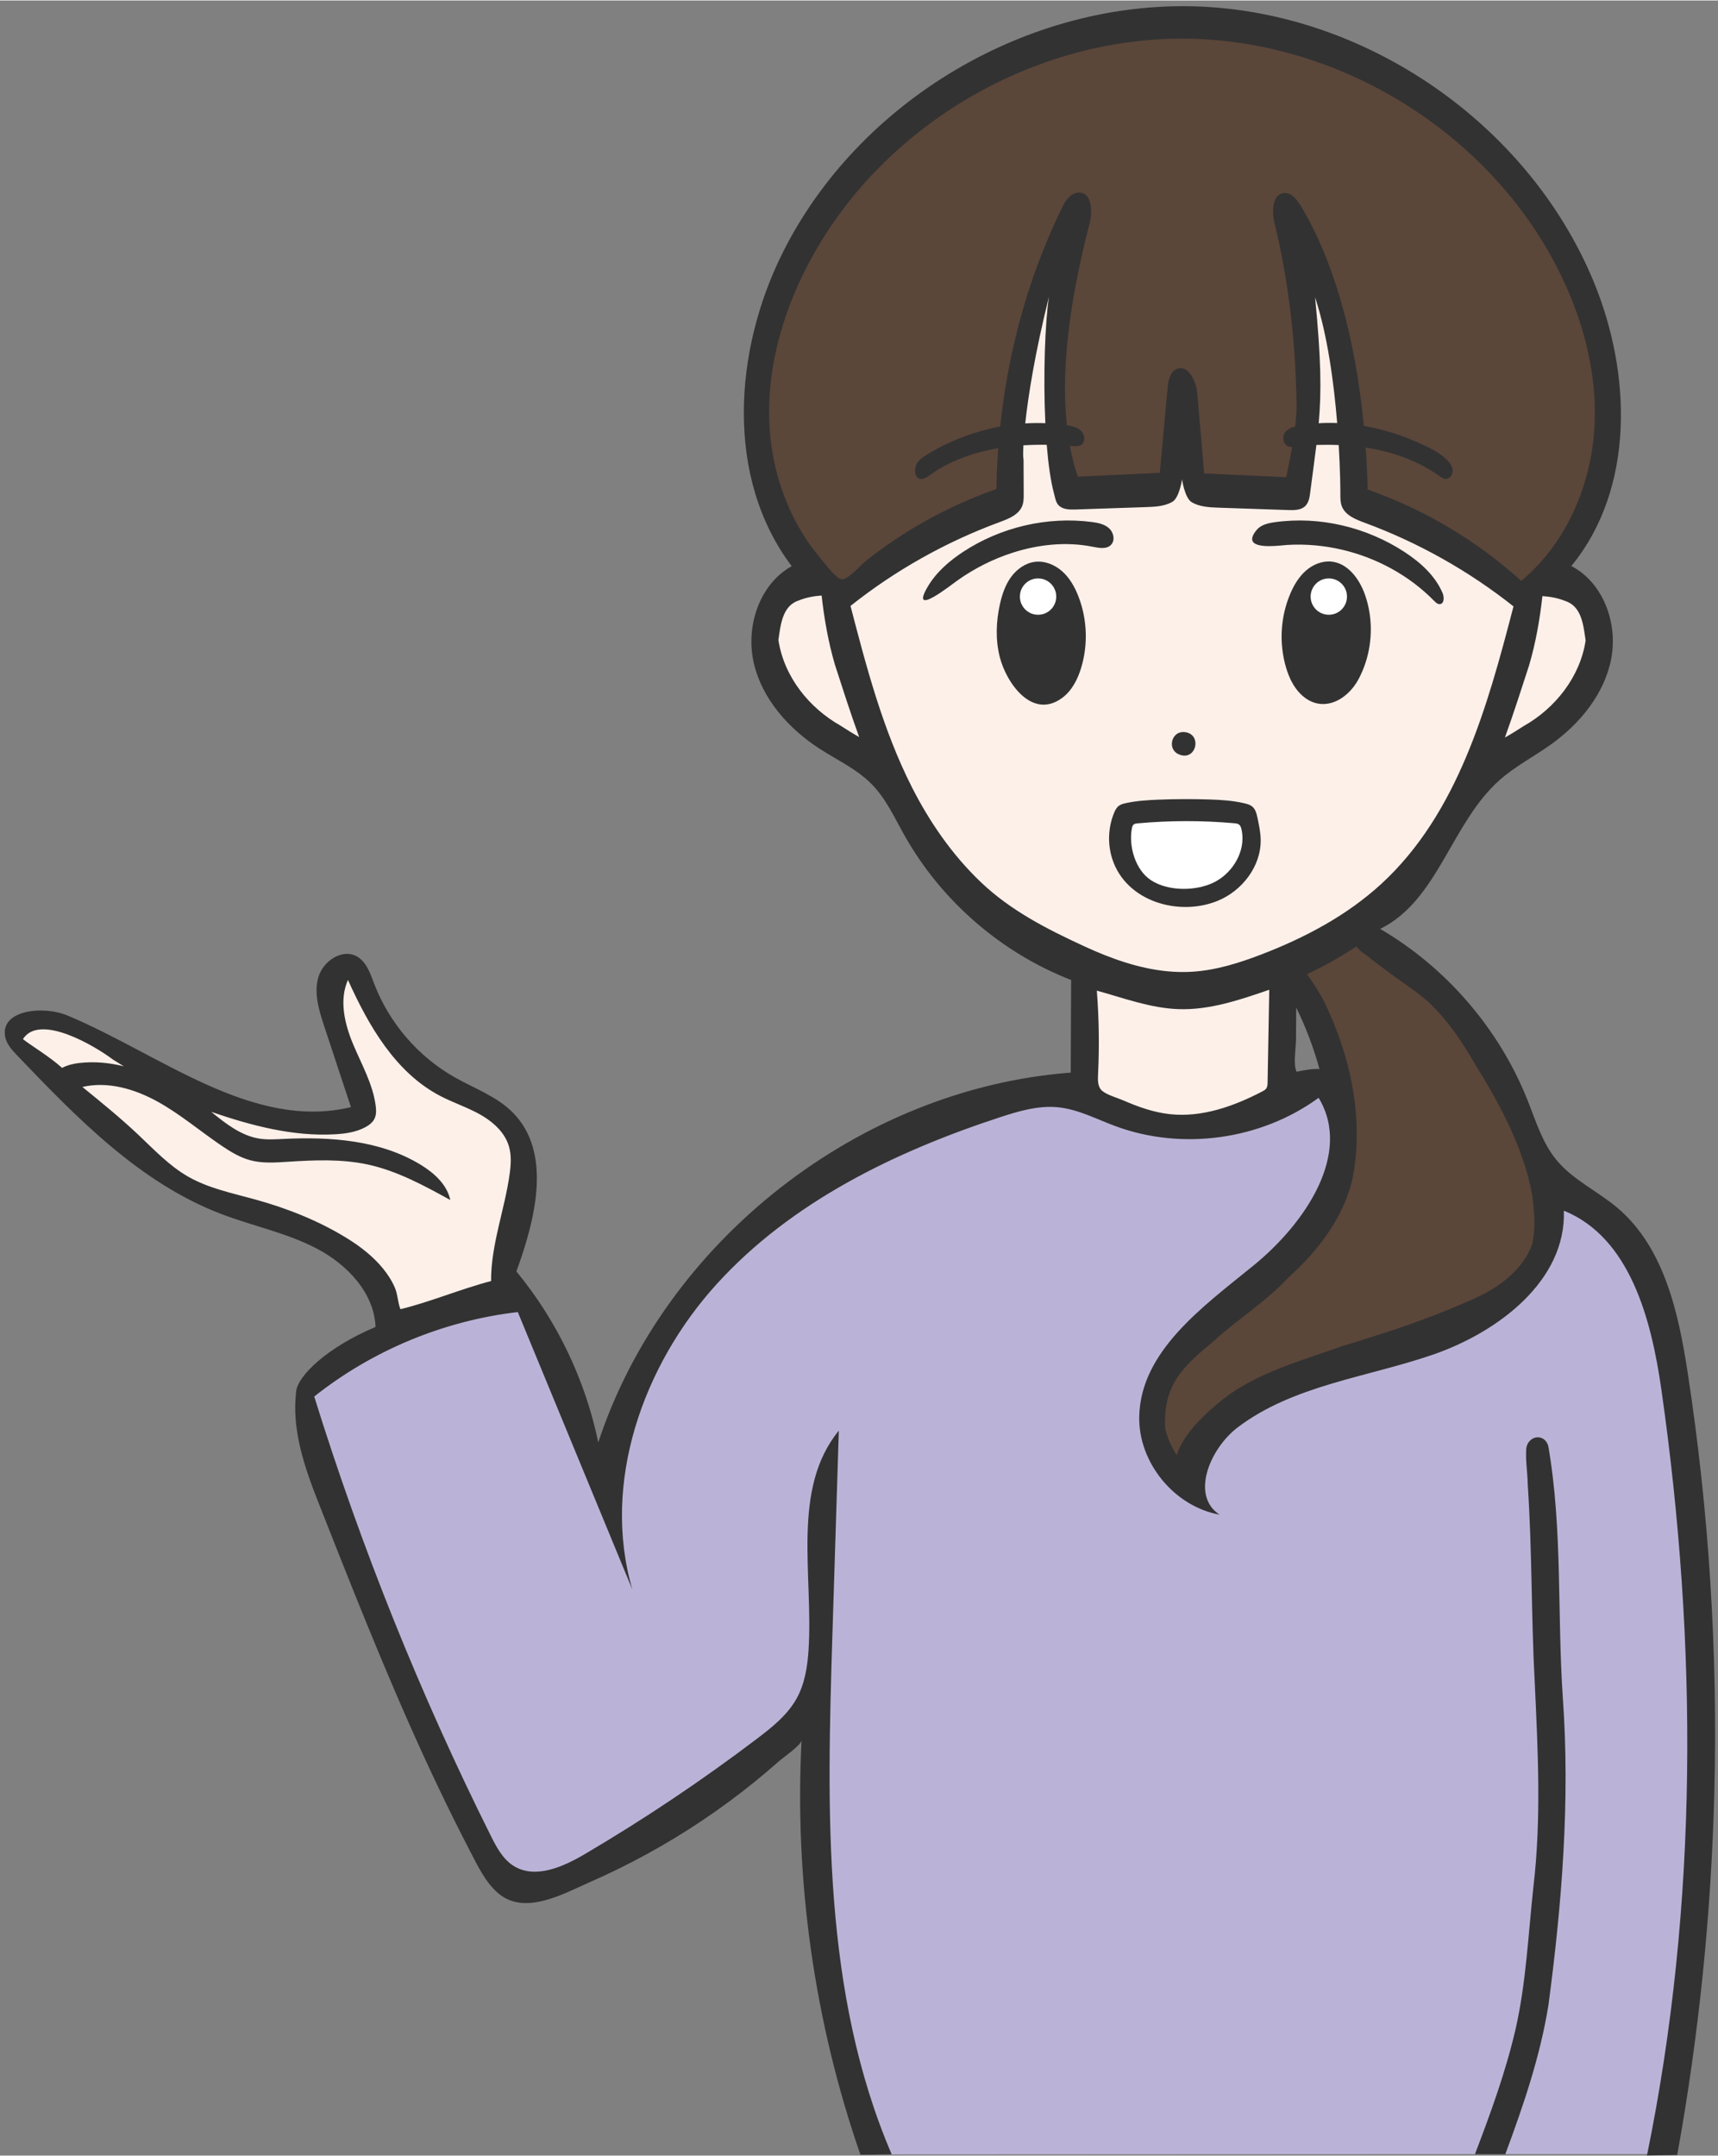
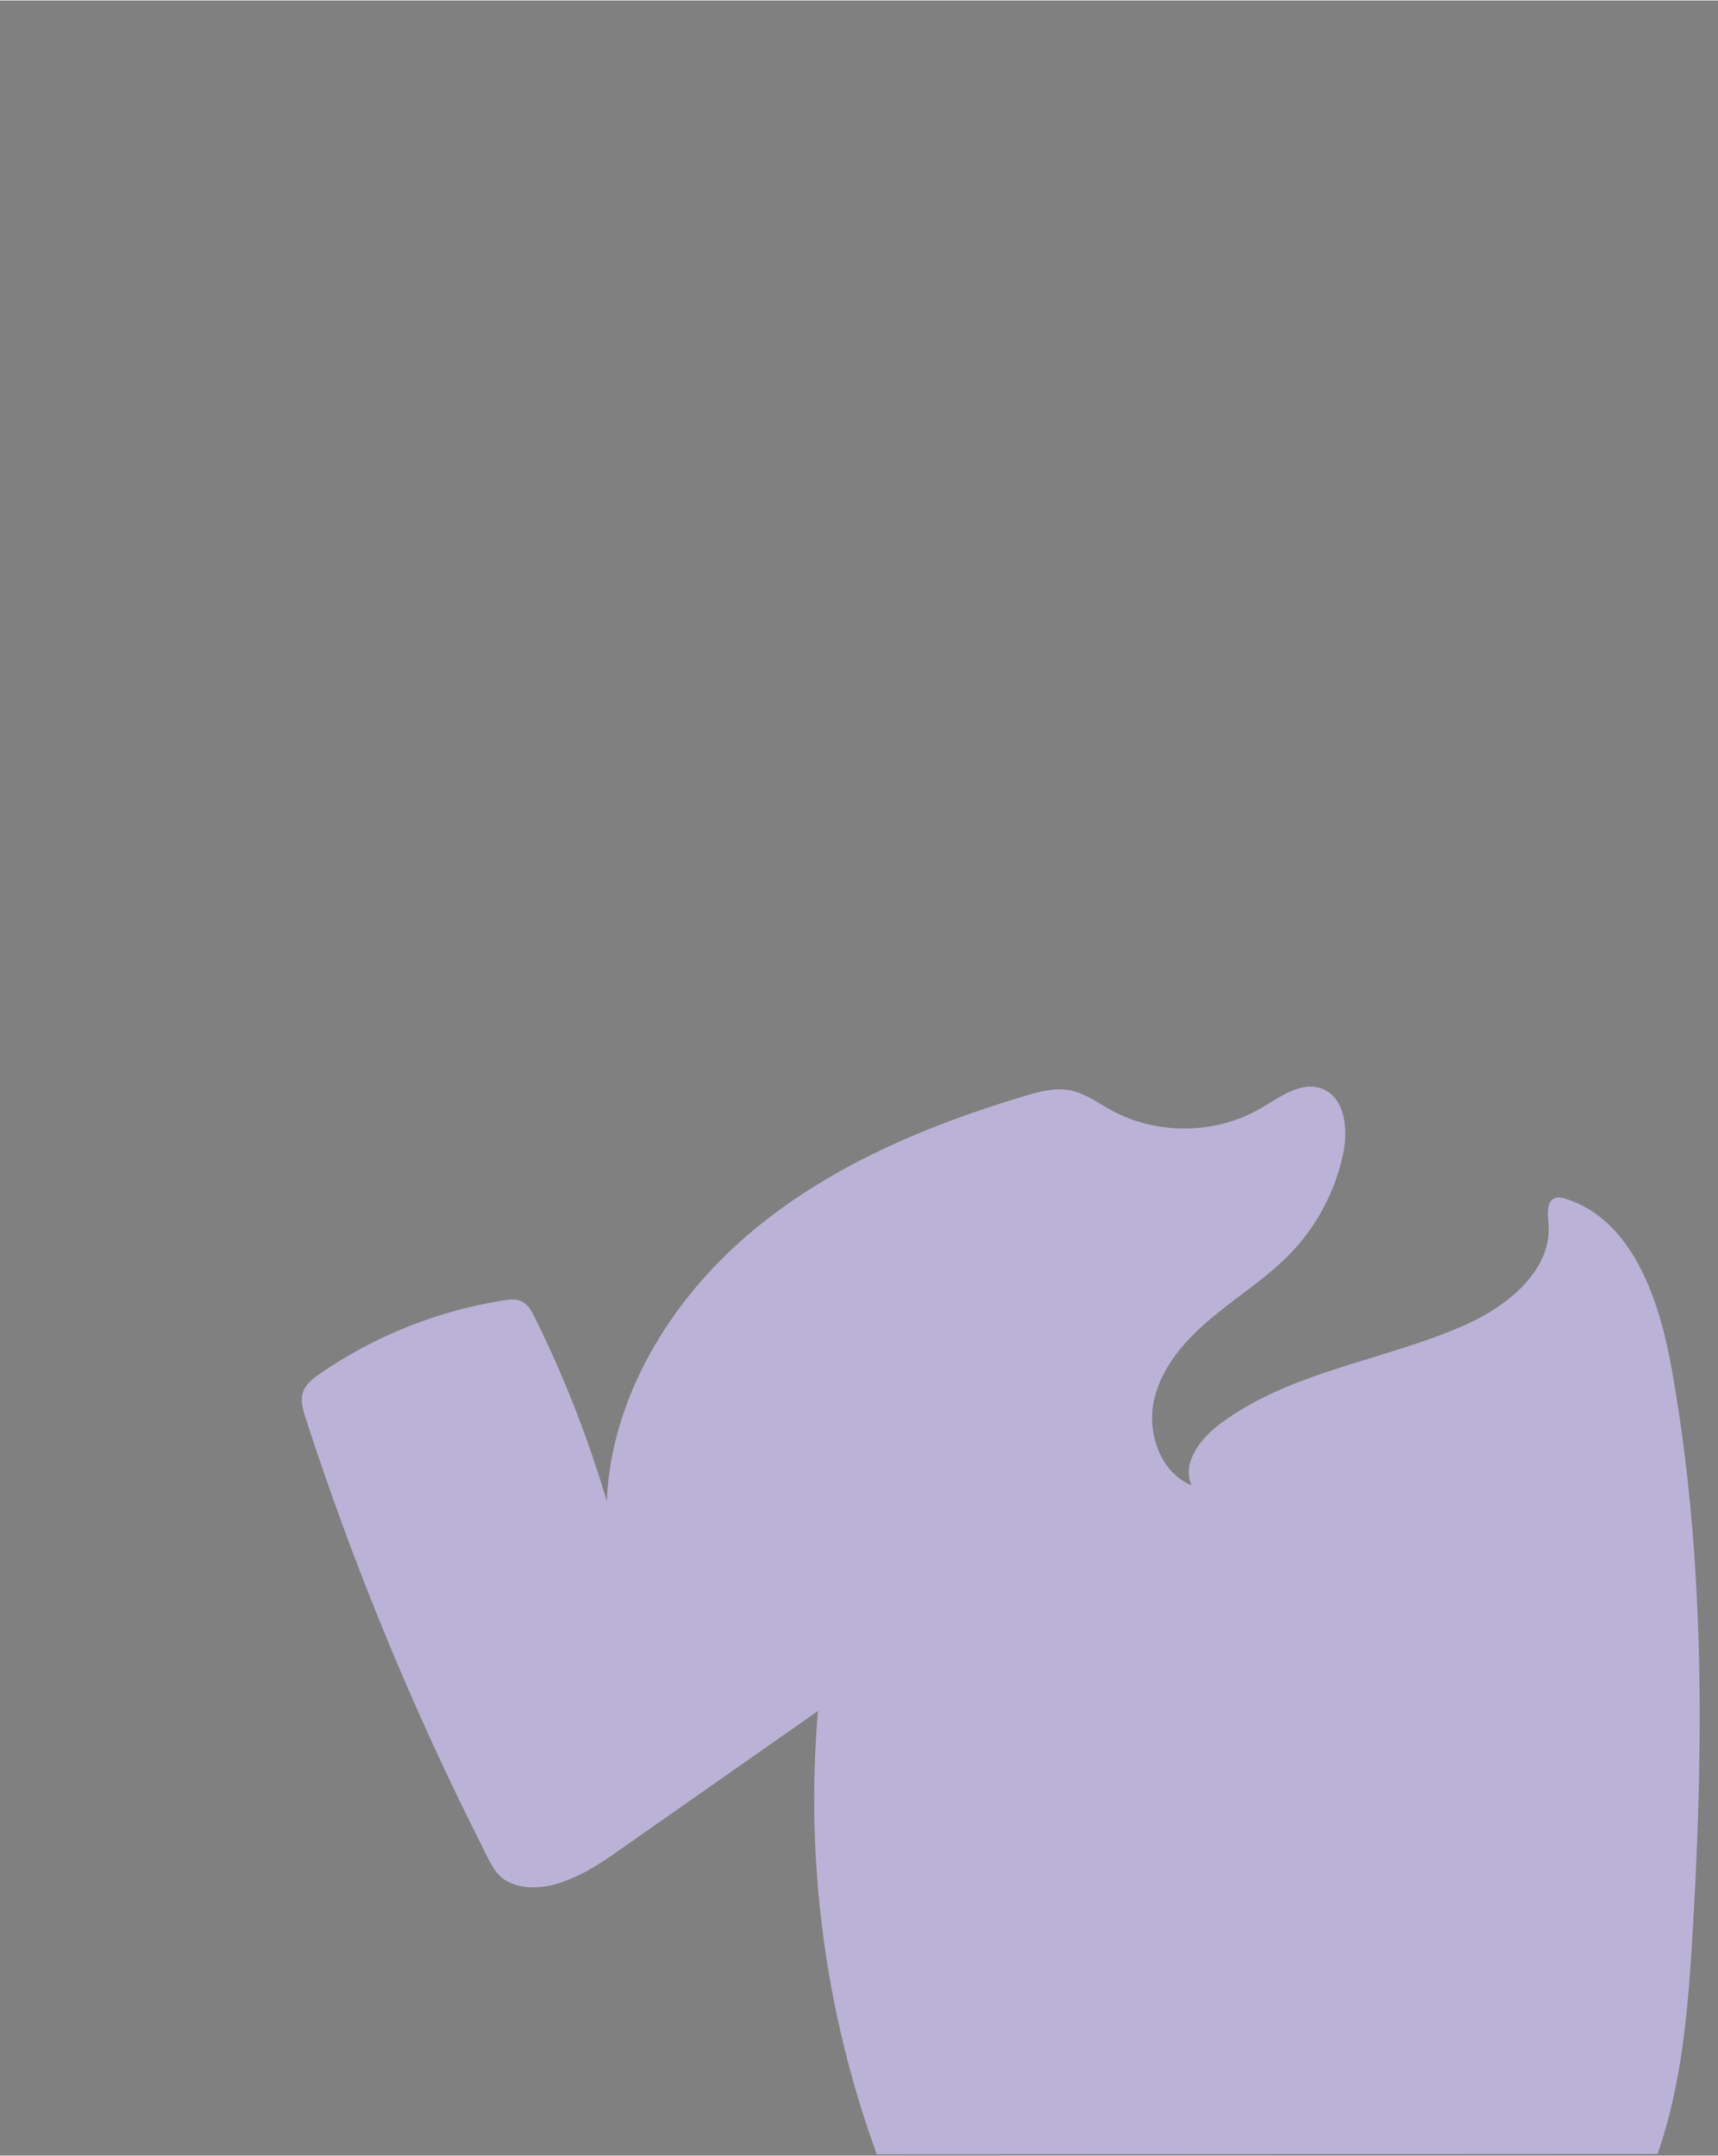
<svg xmlns="http://www.w3.org/2000/svg" data-name="レイヤー 2" height="453" preserveAspectRatio="xMidYMid meet" version="1.0" viewBox="-1.0 -1.2 361.0 452.8" width="361" zoomAndPan="magnify">
  <rect x="-1.0" y="-1.2" width="361.0" height="452.8" fill="#808080" stroke="none" />
  <g data-name="こちらniko">
    <g id="change1_1">
-       <path d="m108.217,237.473c2.265,5.315.12,11.521-1.27,17.221-.959,3.932-1.537,7.957-1.723,12-.046.996-.101,2.08-.755,2.833-.524.602-1.327.864-2.09,1.1-4.66,1.443-9.321,2.884-13.98,4.328-5.832,1.807-6.414,2.404-8.673-3.227-3.122-7.784-11.104-12.488-19.015-15.273-7.91-2.785-16.365-4.284-23.636-8.463-4.529-2.602-8.427-6.152-12.286-9.673-3.152-2.876-6.305-5.752-9.457-8.628-1.043-.952-2.188-2.245-1.756-3.59-3.83-1.321-7.407-3.37-10.485-6.004-.582-.498-1.159-1.034-1.501-1.719-.823-1.649.006-3.769,1.485-4.867s3.426-1.356,5.267-1.277c6.026.26,11.409,3.644,16.472,6.922,1.001.648,2.039,1.334,2.632,2.369s.573,2.525-.368,3.258c4.717,1.759,9.169,4.225,13.164,7.289.339-1.501,1.986-2.399,3.524-2.432s3.004.586,4.442,1.132c7.339,2.786,15.303,3.908,23.126,3.258,1.419-.118,3.095-.483,3.618-1.807.296-.748.117-1.591-.098-2.366-1.203-4.34-3.411-8.33-4.945-12.565s-2.367-8.995-.752-13.2c.297-.774.71-1.558,1.42-1.985,1.111-.669,2.618-.221,3.557.673s1.449,2.136,1.963,3.327c3.319,7.696,8.097,15.136,15.292,19.436,5.828,3.482,13.464,5.209,16.52,11.271.11.218.212.438.306.66Zm226.729-104.608c-.005-1.794-.336-3.568-1.065-5.224-1.988-4.516-7.452-7.568-12.088-5.878-1.198.437-2.365,1.163-3.636,1.059-1.101-.09-2.042-.791-2.926-1.452-9.662-7.226-20.438-12.958-31.829-16.932.854-14.093-.67-28.327-4.488-41.919-.57-2.028-1.852-4.498-3.938-4.203-2.412.341-2.578,3.732-2.18,6.136,2.13,12.854,1.513,26.156-1.798,38.758-6.8-.414-13.6-.827-20.4-1.241,1.179-2.182-.661-5.313-3.14-5.345s-4.4,3.05-3.278,5.262c-6.808.398-13.616.796-20.424,1.193-3.337-12.764-3.939-26.236-1.752-39.246.331-1.967.436-4.531-1.374-5.369-2.316-1.072-4.303,1.997-4.974,4.459-3.66,13.432-5.122,27.461-4.31,41.359-12.843,4.708-24.969,11.366-35.835,19.675-2.646-3.417-8.258-3.497-11.602-.759-3.344,2.737-4.523,7.512-3.805,11.774.718,4.262,3.064,8.08,5.756,11.461,4.469,5.61,11.121,10.675,18.179,9.403,6.423,19.93,22.145,36.646,41.645,44.277.355,5.192.71,10.383,1.065,15.575l.533,7.788c.116,1.699-.285,4.643.841,6.051.928,1.16,3.13,1.938,4.428,2.557,1.903.907,3.891,1.632,5.928,2.174,4.081,1.085,8.355,1.436,12.559,1.045,4.786-.445,9.492-1.859,13.672-4.246,1.104-.631,2.223-1.376,2.795-2.511.458-.909.511-1.961.555-2.978.365-8.45.73-16.901,1.094-25.351,19.826-7.845,35.72-25.029,41.998-45.406,3.004,2.935,7.982.431,11.238-2.223,3.825-3.117,7.593-6.473,10.05-10.753,1.556-2.711,2.518-5.869,2.508-8.969Z" fill="#fdf0e9" />
-     </g>
+       </g>
    <g id="change2_1">
-       <path d="m323.654,249.521c.742,3.794,1.012,7.708-.158,11.357-1.897,5.914-7.225,10.061-12.715,12.965-10.317,5.458-21.942,7.803-33.013,11.501-11.07,3.698-22.21,9.243-28.627,18.992-.598.908-1.18,1.878-2.095,2.465-3.278,2.105-5.424-4.763-5.819-7.02-.712-4.061.221-8.408,2.241-11.972,3.303-5.828,8.884-9.938,14.204-14.01,8.571-6.561,17.199-13.909,21.205-23.931,2.84-7.105,3.092-15.076,1.609-22.583-1.483-7.507-4.629-14.599-8.39-21.263-.679-1.203-1.395-2.65-.796-3.896.376-.783,1.18-1.251,1.939-1.673,2.914-1.62,5.827-3.24,8.741-4.86.524-.292,1.07-.59,1.668-.635.854-.065,1.652.392,2.38.844,18.396,11.421,32.025,30.275,37.101,51.325.191.79.369,1.59.527,2.394Zm-.028-204.286c-16.323-24.449-44.866-40.614-74.341-41.259-33.367-.73-66.411,18.461-82.312,47.805-6.22,11.478-9.963,24.545-9.04,37.567.549,7.747,2.846,15.413,6.83,22.092,1.998,3.35,4.426,6.448,7.255,9.136.951.903,2.49,2.916,3.894,2.962,1.794.058,3.957-2.356,5.202-3.425,7.469-6.417,16.151-11.417,25.45-14.657,1.622-.565,3.417-1.202,4.23-2.714.539-1.002.529-2.196.518-3.334-.209-19.895,3.086-40.541,14.24-57.017-3.81,18.408-7.233,37.508-3.184,55.865.211.955.478,1.969,1.209,2.618.927.823,2.303.815,3.542.761,4.817-.21,9.634-.419,14.451-.629,1.139-.05,2.399-.151,3.189-.973.697-.725.827-1.809.92-2.811.565-6.047,1.13-12.094,1.695-18.141.572,6.084,1.143,12.169,1.715,18.253.097,1.028.234,2.145.967,2.872.775.768,1.973.861,3.063.909,4.817.213,9.634.425,14.452.638,1.291.057,2.736.06,3.674-.828.67-.634.919-1.582,1.121-2.482,4.121-18.382.522-37.512-3.078-56.003,10.04,16.344,14.971,35.777,13.937,54.931-.107,1.988-.225,4.163.953,5.768,1.033,1.407,2.808,2.012,4.454,2.595,9.8,3.469,18.902,8.901,26.608,15.879.974.883,2.113,1.855,3.418,1.696.762-.093,1.418-.565,2.022-1.039,9.572-7.521,15.096-19.495,16.147-31.623,1.051-12.128-2.073-24.363-7.398-35.309-1.703-3.5-3.645-6.873-5.8-10.101Z" fill="#5b463a" />
-     </g>
+       </g>
    <g id="change3_1">
      <path d="m356.145,361.509c-.05,14.763-.651,29.539-1.54,44.26-.929,15.383-2.212,30.952-7.314,45.494-54.682.027-109.365.054-164.047.081-10.835-29.663-15.086-61.712-12.358-93.174-14.422,10.105-28.843,20.211-43.265,30.316-5.73,4.015-14.745,9.132-21.916,5.553-2.797-1.396-4.087-4.817-5.408-7.432-2.244-4.442-4.436-8.91-6.576-13.403-8.556-17.974-16.265-36.351-23.091-55.05-2.594-7.106-5.061-14.258-7.398-21.452-.588-1.811-1.169-3.783-.536-5.579.585-1.661,2.084-2.803,3.534-3.803,11.485-7.925,24.767-13.228,38.551-15.394,1.271-.2,2.629-.362,3.796.181,1.361.633,2.134,2.067,2.8,3.412,6.14,12.399,11.206,25.329,15.123,38.599.936-21.758,13.212-41.957,29.786-56.086,16.573-14.129,37.127-22.804,57.991-29.047,3.118-.933,6.395-1.825,9.589-1.2,3.144.615,5.803,2.616,8.61,4.16,9.632,5.3,22.047,5.13,31.53-.432,3.996-2.344,8.403-5.704,12.742-4.083,4.831,1.806,5.557,8.376,4.535,13.431-1.573,7.776-5.367,15.089-10.817,20.853-4.934,5.217-11.086,9.095-16.615,13.676-5.529,4.581-10.642,10.232-12.301,17.218-1.658,6.986,1.198,15.432,7.837,18.168-2.118-4.669,1.838-9.814,5.943-12.886,14.854-11.114,34.414-13.262,51.389-20.744,9.098-4.01,18.579-11.661,17.655-21.561-.181-1.936-.405-4.531,1.428-5.178.711-.251,1.496-.061,2.214.168,14.005,4.459,19.601,21.024,22.205,35.489,4.477,24.877,6.012,50.141,5.926,75.444Z" fill="#bbb3d7" />
    </g>
    <g id="change4_1">
-       <path d="m327.395,355.409c1.54,21.58-.18,43.16-3.02,64.55-1.736,10.794-5.271,21.126-9.068,31.345h-6.382c3.283-8.595,6.449-17.265,8.529-26.235,2.25-9.87,2.67-20.02,3.77-30.05,1.66-14.12.94-28.38.28-42.54-.77-14.04-.53-27.75-1.49-41.97-.04-2.47-.48-4.94-.31-7.4.17-1.56,1.32-2.43,2.44-2.43.91,0,1.81.57,2.19,1.8,3.03,17.45,1.86,35.31,3.06,52.93Zm31.83,19.984c-.648,25.507-3.248,50.964-7.793,76.071l-6.358.108c10.821-52.837,10.656-107.584,3.019-160.974-2.118-14.806-6.623-31.907-20.482-37.531.516,14.637-13.727,25.516-27.579,30.273-13.852,4.757-29.255,6.4-40.932,15.241-5.863,4.439-9.997,14.349-3.829,18.353-9.522-1.703-17.097-10.956-16.885-20.627.3-13.76,13.409-23.083,24.079-31.777s20.753-23.409,13.613-35.175c-12.112,8.855-28.737,11.152-42.796,5.913-3.948-1.471-7.774-3.511-11.966-3.926-4.143-.411-8.26.807-12.217,2.104-22.086,7.236-43.772,17.775-59.422,34.957-15.65,17.182-24.327,41.986-17.792,64.29-8.026-19.44-16.052-38.881-24.079-58.321-15.533,1.8-30.529,8.021-42.775,17.745,9.848,31.68,22.262,62.563,37.081,92.245,1.204,2.411,2.528,4.932,4.811,6.365,4.521,2.838,10.38.224,14.98-2.484,12.505-7.36,24.579-15.451,36.141-24.218,3.195-2.423,6.437-4.996,8.372-8.508,1.681-3.051,2.245-6.589,2.475-10.065,1.047-15.839-3.679-33.877,6.369-46.167-.452,14.394-.903,28.788-1.355,43.182-1.155,36.824-2.065,75.026,12.47,108.88l-6.576.062c-9.668-27.871-13.892-57.619-12.365-87.079-.052,1.006-3.947,3.691-4.748,4.402-1.682,1.492-3.397,2.946-5.144,4.361-3.494,2.83-7.115,5.503-10.848,8.01-7.466,5.014-15.377,9.364-23.613,12.978-5.581,2.449-13.777,7.182-19.372,2.412-2.731-2.329-4.347-5.814-5.97-8.932-2.315-4.447-4.542-8.939-6.697-13.465-8.632-18.133-16.093-36.79-23.458-55.464-.589-1.494-1.178-2.988-1.766-4.482-2.932-7.443-5.581-15.304-4.564-23.238.394-3.072,6.19-8.995,16.662-13.418-.292-7.171-5.965-13.111-12.319-16.448-6.354-3.337-13.519-4.754-20.219-7.327-17.004-6.529-30.173-20.093-42.758-33.26-1.084-1.134-2.216-2.357-2.523-3.896-1.119-5.614,7.864-6.694,13.142-4.479,19.648,8.247,38.786,24.185,59.509,19.227-1.869-5.653-3.738-11.305-5.606-16.958-1.106-3.344-2.22-6.938-1.247-10.323.972-3.385,4.993-6.1,8.074-4.393,2.034,1.127,2.832,3.582,3.662,5.754,3.135,8.202,9.188,15.254,16.82,19.597,4.189,2.384,8.919,4.042,12.309,7.468,8.288,8.376,4.79,22.308.748,33.376,8.532,10.345,14.494,22.794,17.205,35.927,13.943-42.311,54.856-74.331,99.278-77.699.029-6.487.059-12.974.088-19.461-14.682-5.702-27.276-16.622-35-30.348-2.104-3.738-3.906-7.742-6.914-10.8-3.078-3.129-7.165-5.011-10.855-7.386-6.563-4.225-12.174-10.49-13.922-18.096-1.748-7.607,1.157-16.517,7.974-20.316-13.969-18.496-12.24-45.24-1.848-65.958C179.495,19.828,214.962-1.205,250.59.054c35.627,1.259,69.522,24.743,83.217,57.657,8.086,19.435,8.724,43.637-4.622,59.915,6.688,3.485,9.783,11.966,8.394,19.379-1.389,7.413-6.521,13.699-12.653,18.09-3.585,2.567-7.56,4.608-10.858,7.536-10.105,8.971-12.914,25.309-25.06,31.232,13.921,8.136,25.008,21.021,30.976,36,1.721,4.32,3.087,8.909,6.033,12.507,3.449,4.212,8.64,6.553,12.802,10.063,9.838,8.298,12.868,21.992,14.82,34.713,4.476,29.172,6.336,58.743,5.586,88.247ZM15.755,222.029c3.18-.35,6.27-.04,9.27.71-.78-.48-1.55-.96-2.32-1.44-3.74-2.83-15.4-9.77-18.88-4.28,1.46,1.21,5.56,3.63,8.22,6.05,1.15-.62,2.56-.92,3.71-1.04Zm90.177,17.49c-.105-.35-.232-.689-.38-1.018-1.097-2.448-3.313-4.324-5.682-5.653-2.687-1.507-5.649-2.464-8.379-3.892-9.375-4.901-15.033-14.721-19.376-24.368-1.878,4.227-.715,9.175,1.062,13.446,1.777,4.271,4.166,8.392,4.764,12.979.12.922.157,1.903-.253,2.738-.384.783-1.116,1.34-1.882,1.757-1.958,1.067-4.232,1.389-6.458,1.512-8.838.492-17.587-1.846-25.96-4.715,3.028,2.459,6.25,5.008,10.103,5.621,1.651.263,3.336.152,5.005.07,9.963-.488,20.455.241,28.957,5.458,2.809,1.723,5.483,4.147,6.167,7.37-5.529-3.039-11.157-6.116-17.324-7.451-5.511-1.193-11.222-.943-16.848-.578-2.622.17-5.299.359-7.838-.317-2.177-.58-4.139-1.77-6.006-3.032-4.537-3.068-8.73-6.665-13.525-9.31-4.796-2.645-10.432-4.302-15.766-3.062,3.974,3.231,7.952,6.465,11.68,9.978,3.344,3.151,6.534,6.563,10.519,8.849,4.323,2.48,9.306,3.479,14.11,4.809,6.814,1.887,13.457,4.52,19.461,8.255,2.751,1.712,5.366,3.758,7.418,6.283.992,1.22,1.855,2.554,2.474,4.002.619,1.449.609,3.16,1.174,4.517,6.406-1.568,12.625-4.238,19.041-5.915-.04-7.604,2.842-14.902,3.893-22.433.274-1.964.418-4-.151-5.899Zm222.102-114.5c-1.57-.65-3.24-.96-4.93-1.08-.55,4.9-1.39,9.79-2.8,14.56-1.62,4.99-3.25,10.09-5.08,15.16,1.34-.75,2.64-1.57,3.91-2.39,6.66-3.75,11.89-10.34,13.05-17.99-.45-3.04-.78-7.1-4.15-8.26Zm-160.227-13.951c.944,1.506,1.981,2.954,3.109,4.328.184.224.37.446.559.666.821.957,3.118,4.205,4.409,4.361,1.241.15,4.111-3.133,5.164-3.963,1.783-1.405,3.616-2.745,5.495-4.018,6.764-4.583,14.12-8.294,21.833-10.992.04-2.702.169-5.583.392-8.589-4.689.795-9.279,2.34-13.286,4.895-.832.53-2.373,2.003-3.423,1.476-.964-.484-.904-2.145-.501-2.935.509-.996,1.491-1.65,2.45-2.225,4.657-2.792,9.827-4.764,15.162-5.761,1.473-13.945,5.213-30.308,13.248-46.468.675-1.358,1.88-2.736,3.395-2.679,2.638.099,2.787,3.954,2.13,6.51-2.841,11.056-6.351,27.575-4.756,42.373,1.107.175,2.281.438,3.05,1.253.772.819.841,2.371-.137,2.929-.498.284-1.109.243-1.68.197-.203-.016-.406-.028-.608-.043.411,2.223.957,4.388,1.661,6.468,5.744-.269,11.487-.539,17.231-.808.548-5.942,1.095-11.885,1.643-17.827.143-1.557.5-3.415,1.954-3.99,2.457-.973,4.066,2.605,4.292,5.238.478,5.568.957,11.135,1.435,16.703,5.75.265,11.5.53,17.25.794.196-1.046.744-3.505,1.24-6.348-.326-.021-.628-.064-.867-.165-1.122-.475-1.277-2.077-.577-2.955.511-.641,1.277-.976,2.084-1.192.189-1.607.307-3.182.286-4.56-.189-12.852-1.585-25.703-4.638-38.188-.605-2.472-.448-6.16,2.094-6.296,1.506-.08,2.607,1.349,3.389,2.638,6.874,11.335,11.47,27.388,13.291,46.288,3.117.545,6.19,1.418,9.151,2.565,1.254.485,2.488,1.019,3.697,1.595,1.659.791,3.307,1.679,4.608,2.977.609.607,1.157,1.354,1.208,2.212.051.858-.587,1.794-1.447,1.786-.524-.005-.981-.336-1.408-.641-4.476-3.203-9.819-5.061-15.257-5.91-.057-.009-.115-.013-.173-.022.205,2.879.35,5.814.429,8.806,11.888,4.171,22.928,10.741,32.263,19.2,9.529-7.913,14.786-20.283,15.401-32.654s-3.107-24.696-9.106-35.532c-15.188-27.43-45.827-45.591-77.181-45.745s-62.171,17.702-77.629,44.981c-6.176,10.9-10.035,23.348-9.471,35.863.371,8.221,2.762,16.417,7.143,23.404Zm108.291-23.447c1.291-.08,2.586-.091,3.879-.041-.672-8.273-2.005-18.413-4.643-26.422,1.276,13.138,1.356,19.735.764,26.463Zm-56.684-26.573c-2.963,11.921-4.365,20.873-4.983,26.609,1.407-.087,2.817-.103,4.226-.046-.477-10.002-.06-21.206.757-26.563Zm-39.88,92.51c-1.84-5.07-3.47-10.18-5.08-15.16-1.41-4.79-2.26-9.68-2.81-14.58-1.69.12-3.36.44-4.93,1.09-3.37,1.17-3.7,5.22-4.15,8.26,1.16,7.66,6.4,14.24,13.05,17.99,1.28.82,2.58,1.65,3.92,2.4Zm47.331,43.976c5.534,2.549,11.423,4.671,17.503,5.242,1.685.158,3.385.197,5.096.093,5.05-.307,9.945-1.846,14.667-3.664,9.118-3.511,17.913-8.176,25.109-14.786,16.092-14.781,22.299-37.165,27.787-58.315-9.409-7.464-20.011-13.421-31.28-17.575-1.915-.706-4.074-1.569-4.799-3.477-.301-.793-.302-1.665-.299-2.513.004-1.06-.032-5.006-.347-10.333-1.562-.067-3.127-.065-4.69-.023-.366,3.013-.831,6.313-1.358,10.411-.11.857-.338,1.75-.932,2.376-.871.917-2.3.938-3.564.895-4.883-.166-9.765-.332-14.648-.498-1.946-.066-3.982-.157-5.669-1.13-1.516-.875-2.058-4.834-2.058-4.834,0,0-.557,3.883-2.039,4.736-1.655.953-3.651,1.042-5.56,1.106-4.928.166-9.857.333-14.785.499-1.267.043-2.701.021-3.571-.901-.589-.624-.7-1.533-.925-2.361-.724-2.653-1.229-6.282-1.557-10.329-1.635-.026-3.269.009-4.899.108-.095,1.841-.05,2.814.03,2.878.011,2.444.022,4.888.034,7.331.004.836.004,1.694-.291,2.476-.714,1.891-2.852,2.745-4.748,3.443-11.299,4.156-21.929,10.129-31.355,17.618,3.372,12.978,6.815,26.062,12.872,38.025,3.722,7.351,8.487,14.254,14.459,19.961,6.305,6.026,13.964,9.922,21.818,13.54Zm38.845,9.116c-6.186,2.136-12.546,4.299-19.086,4.072-5.875-.204-11.484-2.324-17.151-3.885.454,5.799.543,11.626.266,17.435-.061,1.283-.153,2.794.9,3.651,1.078.877,3.135,1.424,4.429,1.988,3.133,1.366,6.399,2.521,9.816,2.884,6.711.714,13.384-1.665,19.368-4.785.308-.16.626-.333.825-.617.25-.357.267-.822.275-1.258.119-6.49.237-12.98.356-19.485Zm10.549,16.647c-1.222-4.443-2.862-8.771-4.889-12.909-.016,2.26-.031,4.521-.047,6.781-.013,1.863-.617,5.068.112,6.705,1.619-.307,3.157-.643,4.824-.577Zm44.715,26.55c-1.77-9.89-6.99-19.55-12.15-27.76-2.65-4.69-5.75-9.13-9.66-12.87-2.34-2.06-4.96-3.76-7.47-5.59-2-1.46-3.97-2.96-5.91-4.48-.68-.41-1.3-.96-1.77-1.6-3.29,2.19-6.76,4.14-10.38,5.85,1.44,1.96,2.74,4.01,3.82,6.2,5.1,10.64,7.84,22.76,6.13,34.54-1.27,9.18-7.18,16.98-13.9,23.03-4.7,5.04-10.58,8.68-15.66,13.3-6.53,5.45-10.61,9.09-10.2,18.33.46,2.02,1.34,3.89,2.43,5.65,1.47-4.66,6.19-8.94,9.95-11.94,7.26-5.54,16.35-7.94,24.83-10.98,8.7-2.65,17.35-5.4,25.67-9.09,5.85-2.33,11.88-6.04,14.21-12.18.82-3.4.49-6.98.06-10.41Zm-87.998-137.877c.061-.824-.318-1.728-.952-2.296-.978-.875-2.346-1.141-3.647-1.308-9.346-1.196-19.085,1.092-26.964,6.259-2.944,1.931-5.681,4.303-7.467,7.337-3.911,6.647,4.867-.331,6.316-1.359,3.52-2.497,7.42-4.459,11.53-5.779,5.425-1.742,11.278-2.366,16.864-1.241,1.309.264,2.878.548,3.805-.413.32-.332.482-.754.515-1.2Zm13.643,45.18c.465.211.898.305,1.285.305,2.801,0,3.398-4.836-.246-4.957-2.566-.023-3.359,3.605-1.039,4.652Zm-24.395-38.393c-1.564-1.404-3.688-2.277-5.773-2.011-2.029.258-3.823,1.565-5.022,3.222-1.199,1.658-1.863,3.644-2.31,5.64-.817,3.646-.96,7.483-.048,11.106,1.375,5.459,6.826,13.3,13.152,8.594,2.025-1.507,3.228-3.887,3.959-6.303.716-2.366,1.036-4.847.966-7.318-.075-2.623-.591-5.233-1.541-7.679-.761-1.959-1.82-3.848-3.384-5.251Zm45.816-5.433c.638-.056,1.158-.115,1.438-.131,3.848-.233,7.73.119,11.482.993,7.297,1.7,14.153,5.408,19.405,10.774.33.337.722.707,1.192.667.929-.08.94-1.455.576-2.313-1.562-3.684-4.695-6.483-8.047-8.668-7.968-5.195-17.805-7.558-27.225-6.229-1.4.197-2.906.54-3.806,1.63-3.078,3.731,2.138,3.528,4.985,3.278Zm17.775,10.314c-1.16-3.294-3.591-6.615-7.067-6.95-1.948-.188-3.904.638-5.37,1.934s-2.489,3.027-3.256,4.828c-2.07,4.86-2.389,10.446-.884,15.51.609,2.048,1.536,4.055,3.057,5.556,4.313,4.256,9.734,1.465,12.183-3.138,2.316-4.353,3.086-9.495,2.226-14.346-.204-1.153-.5-2.289-.89-3.394Zm-30.942,64.327c5.15-2.103,9.132-7.281,9.033-12.842-.027-1.547-.351-3.072-.672-4.586-.002-.011-.005-.022-.007-.032-.178-.833-.393-1.72-1.027-2.286-.458-.409-1.072-.59-1.669-.733-2.472-.592-5.027-.74-7.568-.819-3.532-.111-7.067-.095-10.597.049-2.279.093-4.566.239-6.794.724-.539.117-1.091.263-1.523.605-.462.366-.734.917-.958,1.462-1.253,3.059-1.382,6.564-.356,9.706,2.904,8.893,13.954,12.095,22.139,8.753Z" fill="#323232" />
-     </g>
+       </g>
    <g id="change5_1">
-       <path d="m257.793,181.059c-.997,1.26-2.265,2.314-3.695,3.025-3.772,1.877-9.618,1.925-13.242-.449-3.323-2.176-4.733-7.197-4.01-10.911.055-.284.133-.585.35-.776.219-.192.529-.228.819-.255,6.762-.624,13.581-.633,20.345-.027.369.033.764.078,1.045.32.259.223.37.57.45.902.682,2.852-.231,5.858-2.061,8.17Zm-36.847-57.013c0,2.11-1.71,3.82-3.82,3.82s-3.82-1.711-3.82-3.82,1.71-3.82,3.82-3.82,3.82,1.711,3.82,3.82Zm57.274-3.82c-2.11,0-3.82,1.711-3.82,3.82s1.711,3.82,3.82,3.82,3.82-1.711,3.82-3.82-1.711-3.82-3.82-3.82Z" fill="#fff" />
-     </g>
+       </g>
  </g>
</svg>